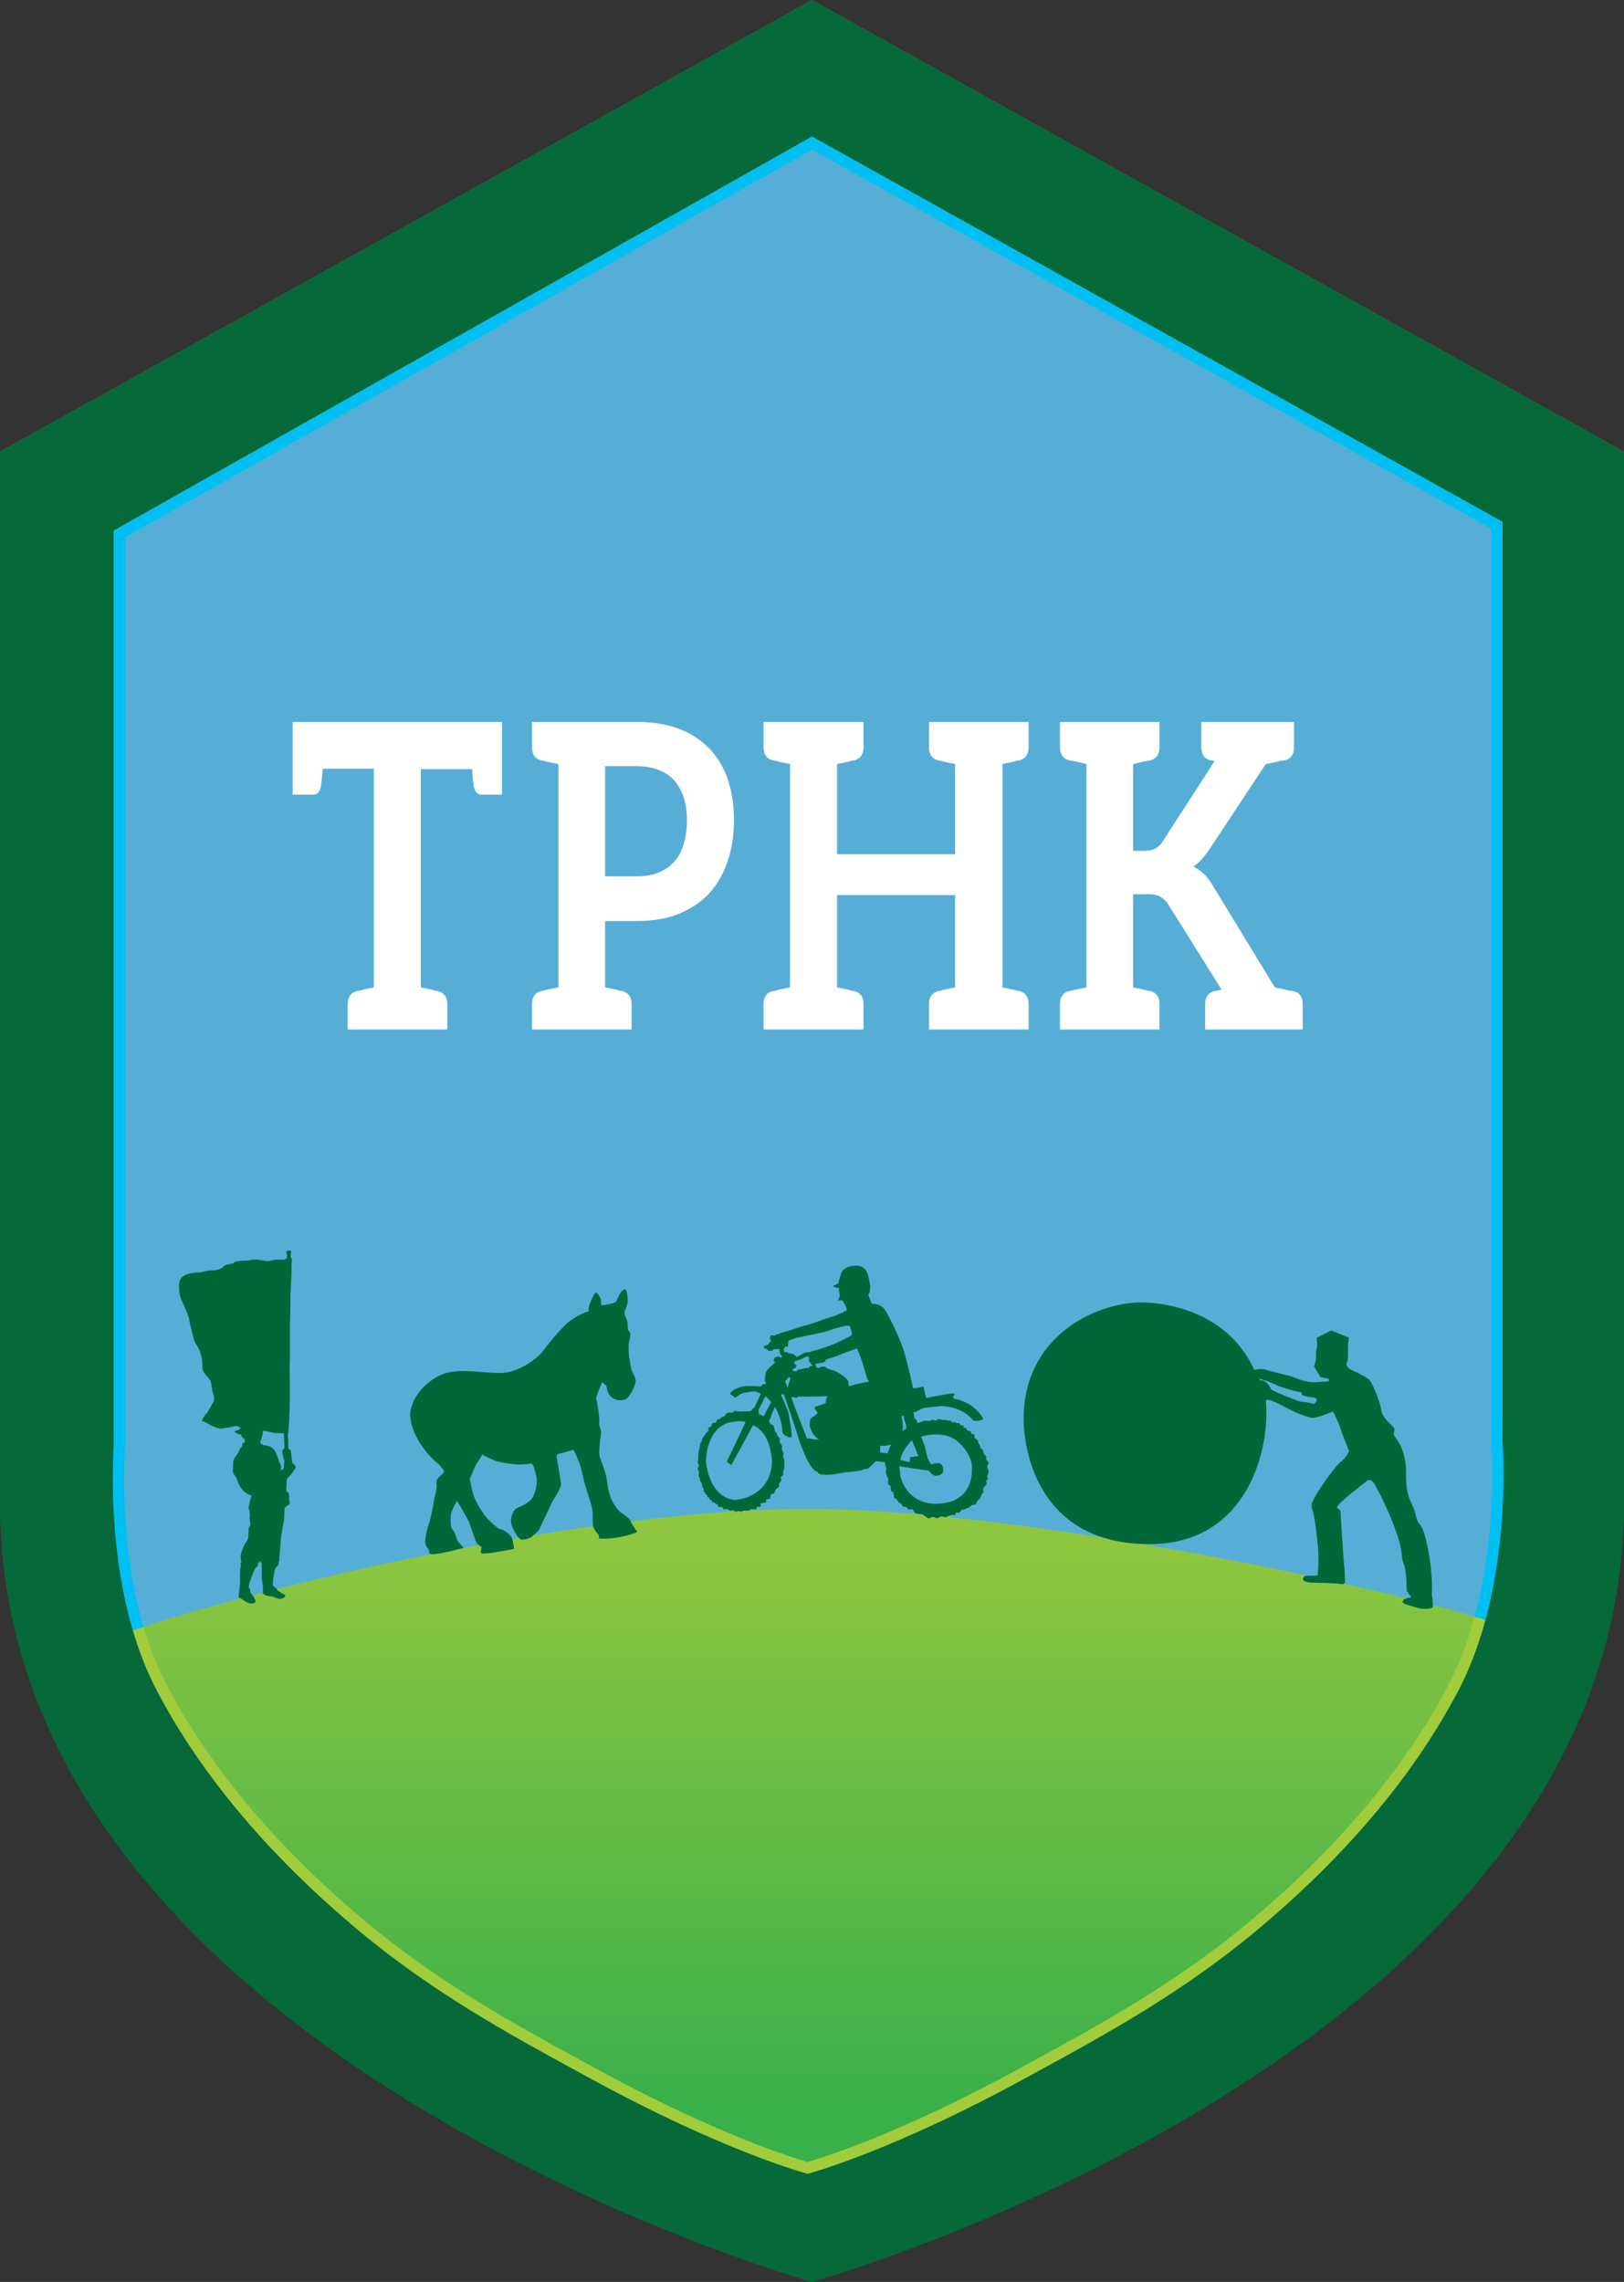
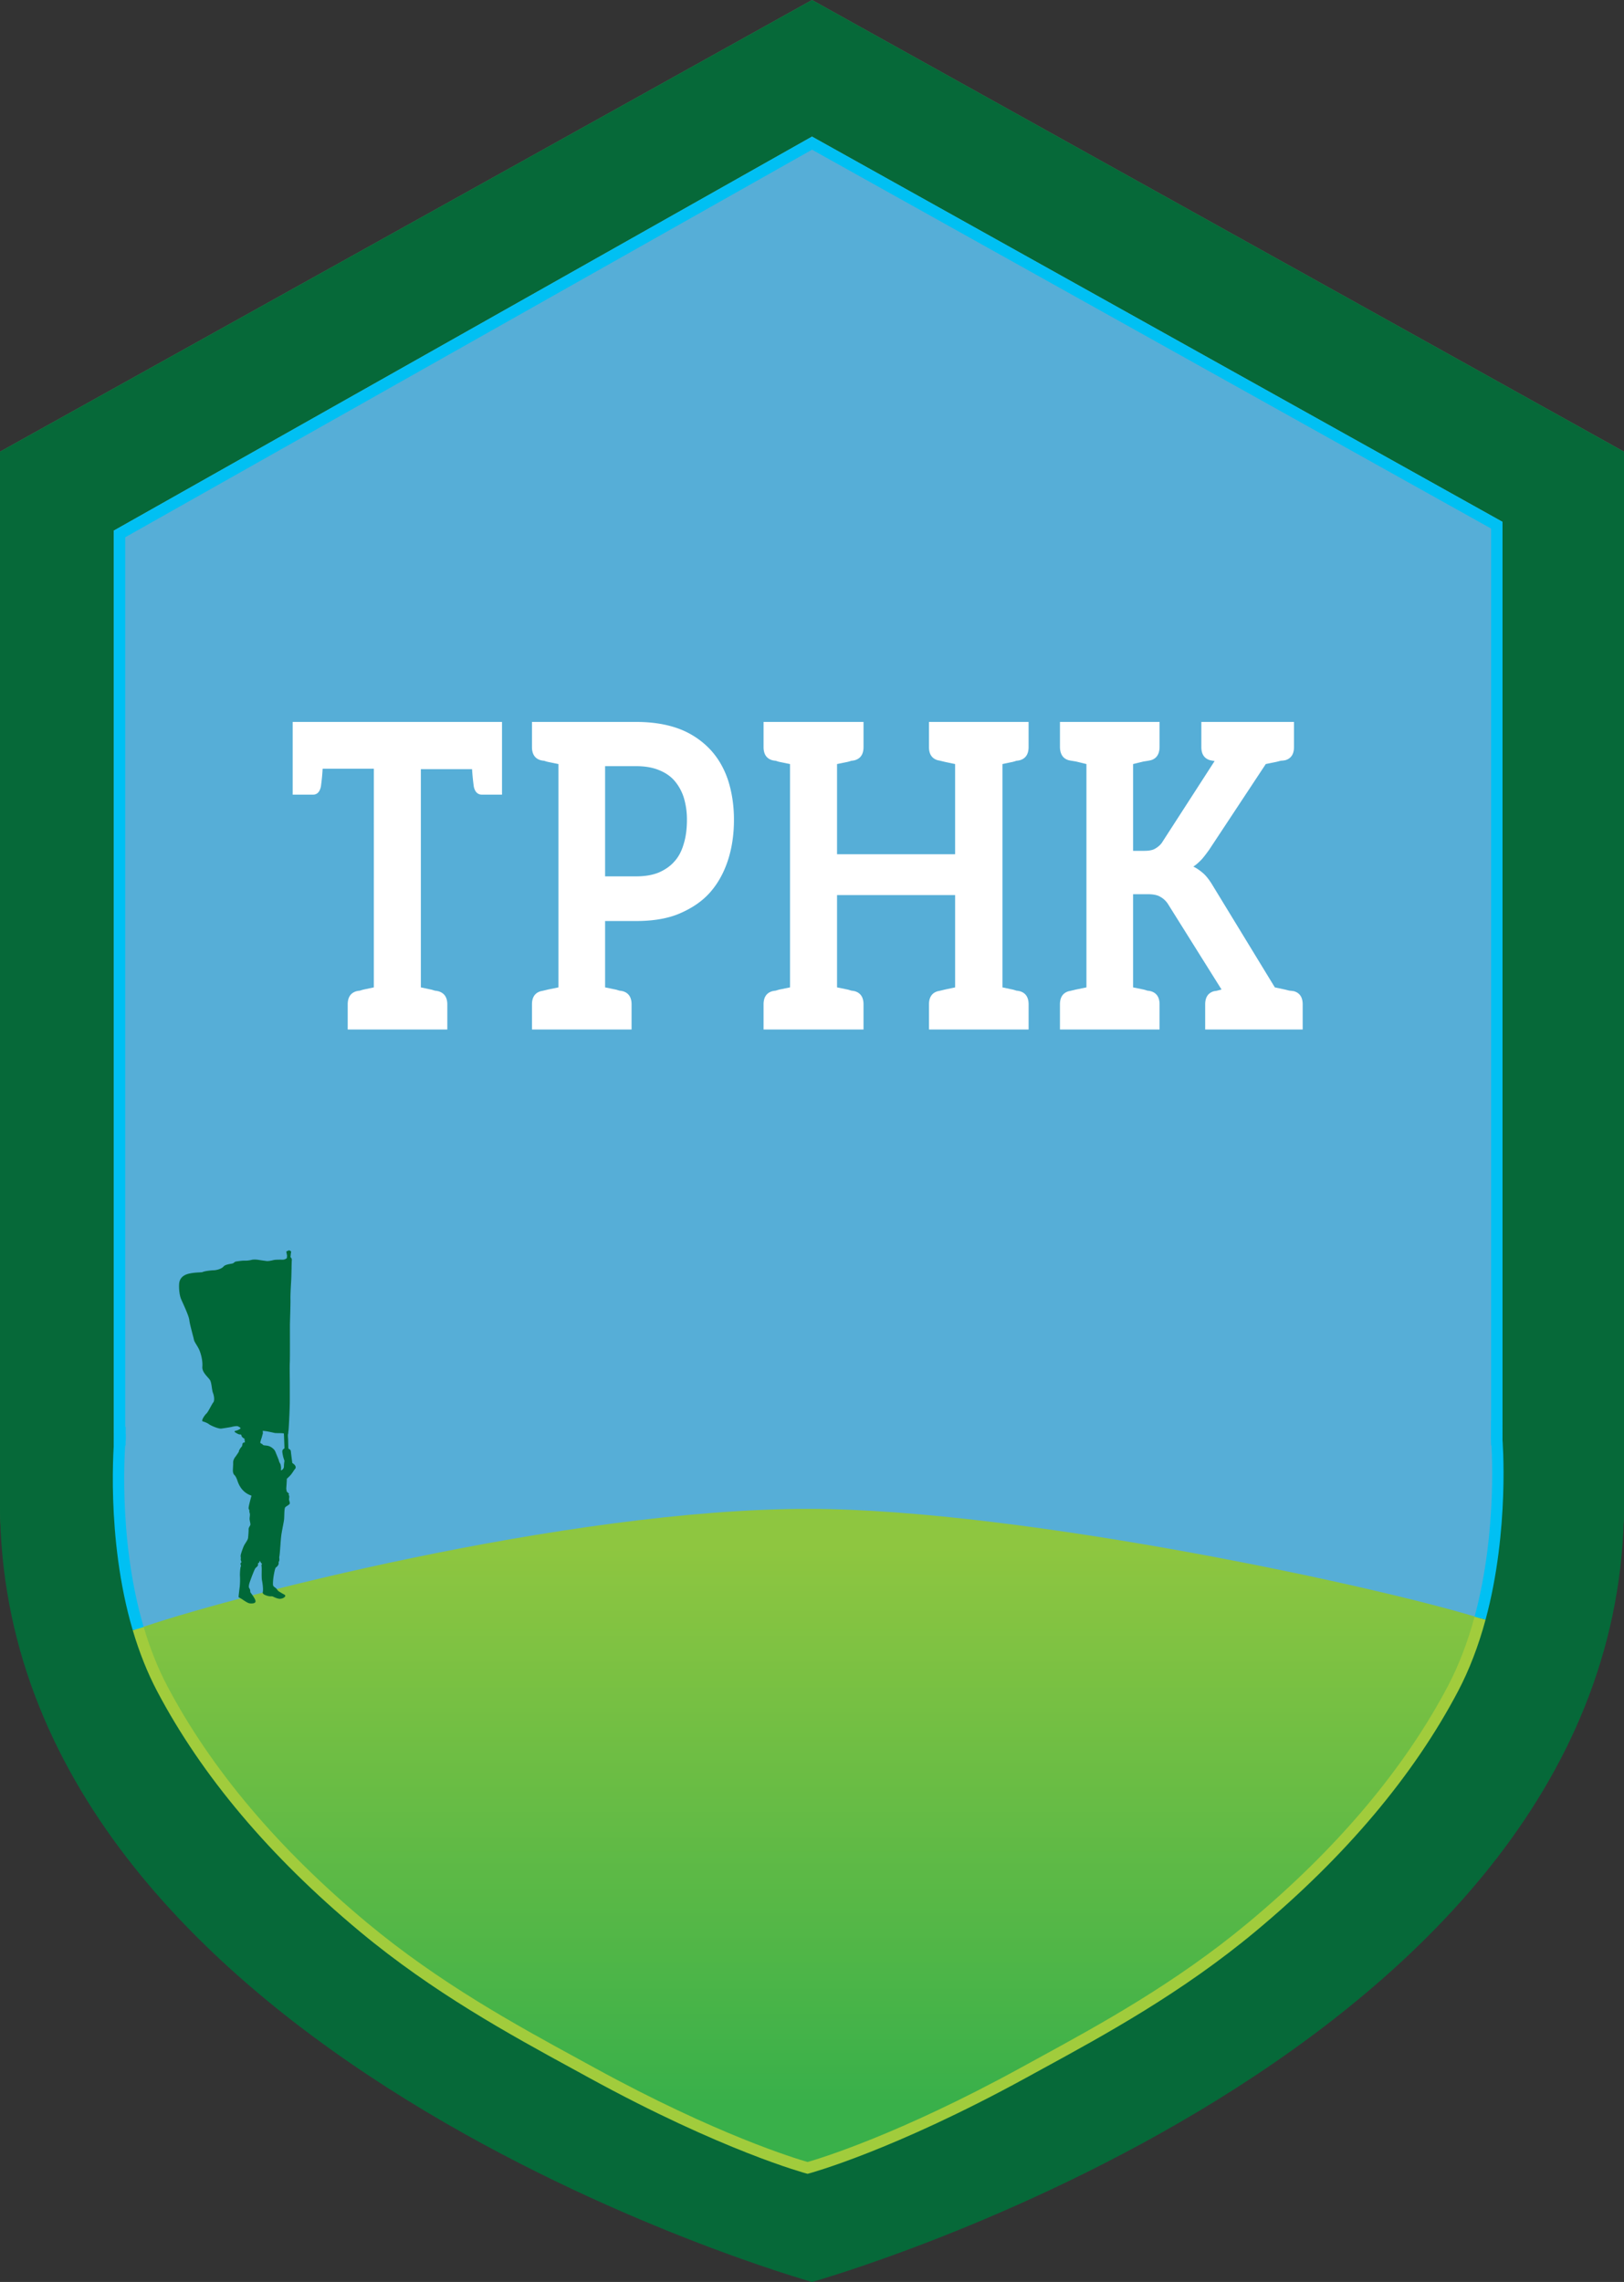
<svg xmlns="http://www.w3.org/2000/svg" xml:space="preserve" viewBox="0 0 142.666 200.414">
  <rect x="0" y="0" width="142.666" height="200.414" fill="#333333" stroke="none" />
  <linearGradient id="a" x1="71.334" x2="71.334" y1="163.864" y2="81.858" gradientUnits="userSpaceOnUse">
    <stop offset="0" stop-color="#32702e" />
    <stop offset="1" stop-color="#558959" />
  </linearGradient>
  <path fill="url(#a)" d="M71.334 0 0 39.668v92.413c0 37.667 71.334 68.333 71.334 68.333s71.332-30.666 71.332-68.333V39.668L71.334 0z" />
  <path fill="#066939" d="m132.648 84.45.018 47.631H10V87.249L0 95.075v37.006c0 37.667 71.334 68.333 71.334 68.333s71.332-30.666 71.332-68.333V91.837l-10.018-7.387z" />
  <path fill="#066939" d="M71.334 0 0 39.668v92.413c0 48.365 71.334 68.333 71.334 68.333s71.332-19.968 71.332-68.333V39.668L71.334 0zm60.656 125.27L10 125.914V46.602L71.334 12l60.656 33.834v79.436z" />
  <path fill="#56AED7" d="m129.723 143.15 2.267-14.511V45.834L71.333 12 10 46.602v83.664l1.806 12.884z" />
  <g fill="#FFF">
    <path d="M44.1 69.793h-1.744c-.388 0-.632-.236-.734-.71a21.162 21.162 0 0 1-.153-1.532h-4.498v19.167l.887.188c.102.024.188.05.26.074a.603.603 0 0 0 .199.037l.184.038c.53.149.795.535.795 1.158v2.204h-8.75v-2.204c0-.623.255-1.009.765-1.158l.184-.038a.603.603 0 0 0 .199-.037c.071-.024.158-.05.26-.074l.887-.188V67.514h-4.498a18.505 18.505 0 0 1-.153 1.569c-.102.474-.336.71-.704.71h-1.774v-6.39H44.1v6.39zM64.477 71.997c0 1.32-.184 2.528-.551 3.624-.367 1.097-.897 2.03-1.591 2.803-.673.747-1.571 1.357-2.692 1.83-1.02.424-2.274.636-3.763.636h-2.723v5.828l.918.188c.102.024.188.05.26.074a.603.603 0 0 0 .199.037l.184.038c.509.149.765.535.765 1.158v2.204h-8.75v-2.204c0-.623.255-1.009.765-1.158l.184-.038.459-.111.917-.188V67.103l-.917-.187a2.467 2.467 0 0 1-.26-.075.635.635 0 0 0-.199-.037l-.184-.037c-.51-.149-.765-.535-.765-1.158v-2.205h9.148c1.468 0 2.753.212 3.855.636a7.259 7.259 0 0 1 2.662 1.793c.693.747 1.213 1.645 1.561 2.69.344 1.071.518 2.229.518 3.474zm-4.131 0a6.6 6.6 0 0 0-.275-1.942 4.23 4.23 0 0 0-.826-1.495c-.347-.397-.806-.71-1.376-.934-.551-.225-1.214-.337-1.989-.337h-2.723v9.678h2.723c.775 0 1.438-.112 1.989-.337.571-.248 1.03-.572 1.376-.971.367-.398.643-.922.826-1.569.183-.599.275-1.295.275-2.093zM89.412 66.804a.635.635 0 0 0-.199.037 2.54 2.54 0 0 1-.26.075l-.887.187v19.615l.887.188c.102.024.188.05.26.074a.612.612 0 0 0 .199.037l.184.038c.51.149.766.535.766 1.158v2.204H81.61v-2.204c0-.623.255-1.009.765-1.158l.184-.038.459-.111.888-.188V78.61H73.533v8.107l.918.188c.102.024.188.05.26.074a.603.603 0 0 0 .199.037l.184.038c.51.149.765.535.765 1.158v2.204h-8.781v-2.204c0-.623.255-1.009.765-1.158l.184-.038a.607.607 0 0 0 .199-.037c.071-.024.158-.05.26-.074l.917-.188V67.103l-.917-.187a2.467 2.467 0 0 1-.26-.075.635.635 0 0 0-.199-.037l-.184-.037c-.51-.149-.765-.535-.765-1.158v-2.205h8.781v2.205c0 .623-.255 1.009-.765 1.158l-.184.037a.625.625 0 0 0-.199.037 2.617 2.617 0 0 1-.26.075l-.918.187v7.921h10.372v-7.921l-.888-.187-.459-.112-.184-.037c-.51-.149-.765-.535-.765-1.158v-2.205h8.751v2.205c0 .623-.256 1.009-.766 1.158l-.182.037zM114.439 88.213v2.204h-8.566v-2.204c0-.623.254-1.009.764-1.158l.245-.038.429-.111-4.682-7.473a1.883 1.883 0 0 0-.703-.673c-.245-.149-.602-.225-1.071-.225H99.54v8.183l.918.188c.102.024.188.05.26.074a.603.603 0 0 0 .199.037l.184.038c.51.149.765.535.765 1.158v2.204h-8.751v-2.204c0-.623.256-1.009.766-1.158l.184-.038.459-.111.918-.188V67.103l-.918-.224-.459-.075-.184-.037c-.51-.149-.766-.548-.766-1.196v-2.167h8.751v2.167c0 .648-.255 1.047-.765 1.196l-.184.037c.02 0-.133.025-.459.075l-.918.224v7.622h.979c.429 0 .744-.062.949-.187.306-.174.529-.386.673-.636l4.56-7.062-.215-.037-.184-.037c-.51-.149-.766-.535-.766-1.158v-2.205h8.139v2.205c0 .623-.255 1.009-.764 1.158l-.246.037c-.081 0-.168.013-.26.037a8.1 8.1 0 0 1-.291.075l-.917.187-4.987 7.548c-.307.424-.531.709-.674.858-.265.274-.5.474-.703.599.307.149.611.361.918.635.265.249.53.598.795 1.046l5.447 8.93.887.188c.102.024.199.05.291.074a.988.988 0 0 0 .26.037l.244.038c.509.149.764.535.764 1.158z" />
  </g>
  <linearGradient id="b" x1="71.13" x2="71.13" y1="184.605" y2="135.953" gradientUnits="userSpaceOnUse">
    <stop offset="0" stop-color="#39b04a" />
    <stop offset="1" stop-color="#8ec640" />
  </linearGradient>
  <path fill="url(#b)" d="m67.459 189.098.055.021.547.213.118.046c.159.062.31.119.457.175l.137.052.384.146.149.055.327.122.127.046.279.104.115.041.216.078.124.044.148.053.084.029.11.039.109.038.005.002.045.015s50.039-16.966 59.457-48.162c-8.133-2.653-40.474-9.737-59.457-9.737-21.238 0-51.705 7.935-59.189 10.637 8.448 25.631 44.219 41.464 55.653 45.943z" />
  <path fill="#A1CC3C" d="m70.946 190.915-.128-.034c-.072-.02-7.373-1.985-19.107-8.42l-1.402-.767c-5.46-2.979-12.256-6.688-18.725-12.078-7.891-6.573-13.875-13.671-17.786-21.095-.842-1.598-1.561-3.396-2.137-5.347l.959-.283c.557 1.887 1.251 3.624 2.063 5.163 3.85 7.308 9.752 14.304 17.542 20.794 6.393 5.326 13.142 9.009 18.563 11.968l1.403.768c10.77 5.905 17.74 8.005 18.755 8.294 1.015-.289 7.985-2.389 18.755-8.294l1.403-.768c5.422-2.959 12.171-6.642 18.563-11.968 7.79-6.49 13.692-13.486 17.542-20.794.939-1.784 1.724-3.827 2.331-6.07l.965.262c-.626 2.313-1.438 4.425-2.411 6.274-3.911 7.425-9.896 14.522-17.786 21.096-6.469 5.39-13.265 9.099-18.725 12.078l-1.402.767c-11.734 6.435-19.035 8.4-19.107 8.42l-.128.034z" />
-   <path fill="#006838" d="M125.788 140.045s.123-1.876-.41-4.325c-.533-2.447-.73-1.43-.997-2.625-.266-1.192-.883-1.396-.859-3.609.023-2.211-.852-3.086-1.009-3.361-.159-.273-.007-.368-.011-.614-.004-.244-1.06-.873-1.165-1.67-.106-.796-.647-1.984-.901-2.472s-1.676-.955-1.926-1.197c-.249-.241-.282-.363-.163-.58.119-.216.067-1.444.067-1.444l.08-.677-1.545-.619-1.279.636.039.521s.005.308-.054.461c-.058.154-.045.954-.045.954l-.175.585.126.213.444.73.708.142.034.215s-1.011.086-1.35.083c-.851-.006-1.79-.461-1.977-.518-.184-.059-1.919-.466-2.128-.549-.461-.179-1.105-.012-1.105-.012-2.232-4.876-7.198-5.828-9.592-5.92-4.087-.155-10.794 2.867-10.666 10.41 0 0-.153 10.88 11.144 10.808 8.656-.055 10.519-8.564 10.131-12.558-.036-.378 1.185.265 1.185.265l1.394.713s1.146.473 1.545.496c.399.024 1.728-.552 1.728-.552s.139.121.17.213c.034.091.416.884.546 1.311.13.428.739 1.953.739 1.953s-.207.526-.722.934c-.516.408-1.714 2.118-2.163 2.895-.446.774-.474.96-.314 1.389.162.426.306 1.65.452 3.031s-.017 2.674-.017 2.674l-.521.009c-.521.009-.599-.05-.733.195-.179.324.559.421.743.418.184-.003 2.182.056 2.491.11.308.058.429-.037.426-.19-.002-.153-.017-.982-.051-1.197-.035-.215-.317-4.232-.327-4.817-.01-.583-.589-.265-.166-.764.421-.5 2.544-2.133 2.544-2.133.458-.131.621.419.97 1.027.348.608 1.367 2.834 1.76 4.209.391 1.377.18 1.564.435 2.112.256.549.256 2.361.256 2.361l.409.576s-.706.073-.763.351c-.056.277.929.415 1.3.563.371.146 1.199.103 1.313-.022.11-.127-.045-1.138-.045-1.138zm-10.117-17.05c.001.05-.22.383-.386.282-.163-.1-.913-.158-1.19-.226-.277-.066-1.938-.775-1.938-.775s-.479-.207-.512-.298c-.032-.093-.304-.656-.796-.756l-.185.004-.011-.127s.394.075.982.326c0 0 .158.037.51.226.351.189 1.636.536 1.955.592s.259.128.26.231c.002.102.607.204.978.26.371.055.333.209.333.261zM52.639 135.118l-.057-.335s-.411-.387-.481-.807c-.07-.421.001-1.147-.085-1.521-.083-.374-.651-2.074-.754-2.555-.104-.479-.307-1.31-.41-1.53-.102-.221-.395-1.064-.538-1.025-.146.038-1.032.296-1.117.311-.086.014-.338.056-.295.31l.386 2.291c.072.421-.742 1.488-.892 1.881-.151.394-.897 1.859-.968 2.087-.069.229-.625.646-.718.748-.09.102-.825.355-1.025.194-.201-.16-.689-.878-.774-1.384-.084-.503.167-1.194.509-1.34.344-.144 1.053-.436 1.342-.895.289-.46.446-1.33.396-1.625s-.258-1.275-.452-1.393c0 0-.803.112-1.283.086-.48-.027-1.608-.185-1.959-.341-.352-.155-.843-.377-1.084-.53 0 0-.356.579-.546.869-.188.293-.363.928-.568 1.242 0 0 .159.947.371 1.561.21.612.879 1.625 1.142 1.903.265.281.894.933 1.251 1.001.356.07.853.57.916.689.063.118.205.83.216 1.022 0 0-1.823.352-2.25.381-.428.027-.726.057-.688-.102.039-.157.077-.445.077-.445s-.409-.234-.527-.559c-.12-.327-.479-1.435-.614-1.714a29.383 29.383 0 0 0-1.012-1.775s-.532.824-.558 1.435c-.027.609.04 1.011.187 1.114.148.105.338.722.359.847.021.128.598.723.598.723s-2.106.593-2.804.558l-.203-.051-.067-.399s-.345-.245-.303-.771c.04-.526.215-1.16.348-1.529.133-.366.394-1.774.448-2.086.056-.313.254-.929.201-1.244-.055-.316.034-.568.265-.738.231-.168.403-.427.403-.427s-.181-.432-.678-.824c-.499-.39-1.965-1.896-2.277-3.745-.312-1.85 1.745-3.884 3.471-4.175 1.723-.291 3.735.235 4.998.022 1.261-.213 2.655-1.184 3.201-1.923.544-.742 1.559-1.907 2.046-2.357.485-.448 1.477-.984 1.937-1.084 0 0-.054-.314.086-.64.139-.328.397-.978.545-1.002.146-.024.483.566.453.768-.031.199.071.355.071.355s.812-.115 1.033-.218l.22-.102s.388-1.04.768-1.103c.188-.031.3 1.009.216 1.281-.086.275-.108.386-.21.556-.101.167.005.54.132.778.126.237.11.78.127.886.019.105.214.376.214.376s-.015.413-.099.686c-.084.274-.058 1.068-.008 1.363l.185 1.094c.029.168.407.755.391 1.037-.018.284-.233.796-.422 1.086-.189.293-.28.525-.742.603-.463.078-1.21-.119-1.366-1.045l-.061-.228-.354-.309s-.437 1.004-.524 1.385c0 0 .32 1.635.268 2.096-.052.464.212.743.167.989-.046.247-.252 1.708-.122 2.096.131.389.56 1.397.652 2.205.094.806.276 1.25.356 1.475.083.224.479.914.802 1.161.324.25.857.591.887.761.028.168.602 1.001.602 1.001s-1.579.674-3.348.563zM86.629 128.187l.023-.258-.229-.251-.072-.327-.236-.209-.029-.221-.116-.14-.082-.299-.278-.211-.011-.285-.248-.063-.083-.219-.278-.077-.153-.232-.169.007-.026-.206-.261-.037-.122-.194-.209.025-.169-.097-.22.03-.16-.157-.239.004-.247-.08-.221.029-.353-.103-.233.147-.293-.078-.294.113-.397-.024-.321.104-.338.106-.02-.236-.207-.183-.091-.496s-.008-.056.147-.058c.153-.009.363-.219.664-.314.295-.094.826-.12 1.337-.187.513-.065 2.128.033 3.117 1.256.218.055.726.021.861-.159 0 0-.678-1.448-2.613-1.78l-.017-.129-.013-.093s.157-.048.102-.166c-.059-.12-.262-.052-.826.037-.564.086-1.648.311-1.648.311l-.224-.981s-.006-.045-.36.047c-.354.086-.569.054-.569.054s-.448-2.146-.848-3.387c-.401-1.241-1.398-3.179-1.656-3.541-.257-.359-.796-.516-1.116-.474l-.272-.696-.02-.15s.148-.175.128-.313c-.019-.139.032-.173.036-.272.002-.098-.051-.387-.128-.756-.075-.37-.226-1.186-1.134-1.16-.828.022-1.189.378-1.281.63-.096.25-.275.921-.275.921l-.461.242s.177.176.512.146c0 0 .028.444.058.539.024.097.047.179.047.179l-.198.406.392-.025s.264.415.325.563c.061.146.069.314.069.314s-.775.424-1.303.576c-.53.154-1.924.673-2.387.773-.466.103-1.243.416-1.61.505-.368.09-.619.206-.795.259a.69.69 0 0 0-.253.116s-.277-.063-.321-.002c-.05.065-.156.329.048.375 0 0-.037.103-.083.152-.047.046-.217.267-.217.267s-.278.12-.348.127c-.068.011-.056.221.3.272 0 0-.039.132.177.146.211.015.244.054.32-.125l.526-.056.076.37s.04.192.186.229l-.075.192-.226-.127s-.283.08-.327.1c-.039.02-.125.317-.125.317l.166.086-.211.21s-.511.404-.602.682c-.091.281-.166.783-.074.84l.093.06-.091.14-.252.044-.133.173s-.898-.096-1.519-.015c-.625.082-1.307.564-1.163.685.144.123.434.31.434.31s.47-.396.856-.447c.386-.051.768-.156.988-.071.222.082.392.188.392.188l-.584 1.244-.161.062-.053.147-.27.083-.254-.008-.336.015-.269-.006-.386-.049-.122.144-.392.006-.202.07-.15.257-.206.042-.188.179-.271.064-.093.261-.291.039-.142.304-.225.126-.006.281-.238.2-.113.227-.185.206-.047.287-.133.158-.043.329-.091.391-.041.337.01.174-.056.429.11.322-.122.243.126.321-.044.313.109.196.033.25.152.205.045.331.098.115.029.22.013.111.119.041.021.165.148.053.025.193.154.007.022.168.197.113.015.124.159.022.232.166.136.081.025.192.333-.041.141.22.306-.025.244.139.305-.028.217.143.271-.092.165.09.252-.115.422.016.208-.141.464.01.089-.207.346-.03-.05-.276.493-.093.01-.253.331-.058.088-.405.273-.063.132-.34.31-.267-.008-.266.199-.25-.042-.318.21-.182-.013-.322.118-.268-.012-.307.014-.453-.136-.277.063-.276-.164-.4.038-.245-.216-.352-.001-.336-.212-.227-.039-.205-.171-.161-.028-.222-.134-.334-.209-.084-.13-.244.124-.354.136-.356.252-.564s.578.894.655 2.234c0 0 .023.191.383.358.357.165.452.122.426-.196-.028-.321-.242-1.741-.332-2.023-.097-.284-.5-1.229-.567-1.335-.072-.102.036-.129.036-.129l.169-.021s.686 1.921 1.188 3.528c.504 1.606 1.189 3.191 1.776 3.283l.059.133.212.1s.729.103 1.496-.067c.763-.169 1.857-.184 2.125-.303.264-.12.449-.116.52-.124.065-.008.713-.669.713-.669l.786.094.13.566-.048.388.222.518-.027.454.226.154.062.485.199.058.038.5.192.087.223.31.229.14.128.228.329.05.173.231.344-.046.249.363.371.068.192-.015.295.196.319.206.377-.146.354.136.386-.175.373.077.408-.184.46-.033.036-.196.284.028.244-.284h.197l.2-.095.252-.104.254-.214.332-.045.092-.264.287-.277.113-.31.172-.219-.009-.379.297-.319-.045-.347.167-.119-.085-.214.134-.384-.124-.518.138-.327-.239-.261zm-18.813.176s.121 2.938-3.196 3.368c0 0-2.155.084-2.599-3.317 0 0-.079-2.776 1.942-3.46 0 0 1.147-.261 1.538-.059l-1.656 3.491.404.277 1.906-3.489c.001.001 1.478.388 1.661 3.189zm-.436-4.544-.192.402-.109.171c-.108-.106-.399-.183-.399-.183l-.049-.377.597-1.179.037-.006c.301.219.479.514.479.514l-.364.658zm1.474-5.348.172-.227s.159.073.175.033c.015-.038.063-.507.063-.507.104-.069.585-.271.854-.307.267-.034 1.365-.288 1.954-.404.583-.111.808-.263 1.76-.509s.823-.078.933.255.073.421-.018.498c-.095.078-.518.274-.692.371-.177.099-.79.367-1.154.508-.365.141-.763.256-.915.314-.153.059-.628.157-.628.157l-.258.107s-.243-.006-.448.077c-.205.084-.648.346-.648.346l-.213-.187-.16-.085-.287-.046-.311-.148-.136.066-.043-.312zm1.043 1.398-.138-.188.093-.152s.494-.12.714-.248c.223-.125.292-.136.502-.149l-.008.381.209.311.114.126-.261.033-.065.15s-.958.109-1.04.221l-.085.109-.351-.11.107-.142.19-.052.051-.147.089-.081-.121-.062zm-.929 1.466.34-.41.145.151c-.084.16-.263.813-.263.813-.026-.119-.222-.554-.222-.554zm3.583 1.893-.611.223s-.396.092-.387.175c.013.083.147.275.147.275s.115.126.122.182c.006.054-.283.291-.283.291s-.493.119-.398.839c.094.718.715 1.171.82 1.23l-.511-.034-.319-.071-.235.018s-1.351-3.469-1.385-3.634l.289-.035-.003.084.25-.034.016-.085s1.861.039 2.623-.044c0-.002-.166.299-.135.62zm3.659-1.853c-.249.018-1.138.219-1.34.286-.201.069-.296.108-.296.108s-.025-.427-.116-.566c-.086-.139-.716-.65-1.144-.797-.428-.147-.633-.219-.678-.227-.042-.008-.116-.14-.116-.14l-.448-.013.01.097-.367-.01-.021-.163s-.14-.109-.021-.153c.122-.043.753-.167.753-.167l.152-.231s.745-.223 1.29-.448c.549-.228 1.411-.52 1.411-.52s.376.837.534 1.404c.157.571.324 1.098.357 1.234.03.138.293.288.04.306zm1.772 6.267-.659-.069.007-.606s.519.074.956-.124c0-.001-.254.538-.304.799zm1.206-3.266.206-.026.042.318.162.485.036.291c-.091.054-.374.246-.374.246.152-.357-.072-1.314-.072-1.314zm.942 2.118.142.394.412.996-.719.095-.055.437-.814-.192c.176-.964 1.034-1.73 1.034-1.73zm2.724 5.533c-2.97.385-3.713-2.014-3.775-2.493.028-.208-.097-.756-.097-.756l2.637.39s.25.494.677.437c.422-.054.603-.265.562-.577-.043-.313-.168-.579-.575-.526-.404.052-.47.138-.47.138l-.314-.542-.248-1.055-.32-.868s1.97-.672 3.25.47c1.063.949 1.189 1.946 1.189 1.946s.45 3.051-2.516 3.436z" />
  <path fill="#00C0F3" d="M71.334 12 10 46.602v80.344h1.032v-1H11v-78.76l60.336-34.04 59.654 33.275v77.674h.002v2.851h.998V45.834z" />
  <path fill="#006838" d="M24.808 127.581c.009.068.048.282.078.389.027.106.105.329.105.329s-.047.263-.047.476c0 .214-.137.302-.215.35-.077.049-.038-.146-.038-.194a1.43 1.43 0 0 0-.05-.329c-.028-.068-.125-.214-.135-.302-.011-.087-.213-.543-.312-.795-.097-.252-.396-.456-.62-.515-.223-.058-.437-.028-.481-.106-.046-.078-.188-.106-.217-.155s.029-.193.067-.339c.049-.107.107-.379.137-.447.028-.067 0-.281 0-.281s.203.02.329.039.583.116.699.146c.115.029.562.01.718.029.155.019.106.009.117.126.009.116.047 1.203.047 1.203s-.067.029-.136.106c-.066.077-.056.203-.046.27zm1.076 1.077c-.116-.126-.213-.155-.213-.203 0-.049-.087-.68-.107-.864-.019-.185-.019-.271-.164-.32l-.068-.067s-.019-.621-.019-.737-.05-.476.009-.573c0 0 0-.164.02-.232.021-.067.117-1.921.117-2.619v-1.602c0-.31-.021-1.416 0-1.785.02-.368.009-3.104.009-3.27s.059-1.843.049-2.222c-.01-.378.021-.999.059-1.63.038-.63.038-1.659.059-1.843.019-.185-.117-.282-.117-.282s.039-.397.059-.465c.019-.068-.194-.136-.194-.136l-.233.106.069.368-.021.214s-.154.136-.35.136c-.193 0-.63-.01-.794.029-.166.038-.477.116-.661.087s-.446-.058-.669-.097c-.224-.039-.495-.039-.632 0a2.35 2.35 0 0 1-.601.067c-.164-.01-.446.029-.709.068-.261.039-.164.146-.417.193-.252.049-.591.088-.736.263-.146.174-.554.311-.854.32-.3.009-.805.077-.95.146-.146.067-.583.01-1.204.146s-.805.485-.863.747-.038 1.058.156 1.504c.193.446.678 1.455.718 1.833.038.379.368 1.514.406 1.728.04.213.341.572.486.932.146.358.291.921.252 1.445s.572.941.699 1.213c.125.271.135.824.231 1.067.098.242.166.679.03.844-.137.165-.447.845-.603.98-.154.136-.494.64-.32.688.175.048.417.146.554.252.136.106.825.417 1.087.378.263-.038.844-.129.911-.151.069-.022.446-.101.554-.042.107.058.242.126.204.185-.039.058-.32.193-.397.193-.078 0-.166.078-.078.136.087.059.291.185.397.194.107.01.146-.01.165.098.019.106.164.252.261.252 0 0 .04.281.04.33 0 .048-.155.01-.194.106s-.019.232-.106.311c-.087.077-.262.378-.224.417 0 0-.252.388-.319.466-.068.078-.194.301-.186.495.011.193-.038.63-.019.785.019.155.077.262.136.311.058.049.158.194.254.476s.357 1.038 1.241 1.329c0 0-.263.932-.253 1.096.009.166.067.137.067.137s-.019.155.029.301c.049.146-.01.34-.01.494 0 .156.097.467.067.544-.028.077-.164.252-.154.388.009.136-.029.602-.049.767s-.263.476-.349.649c-.088.175-.301.768-.301.903s.028.165.01.281c-.021.116.049.193.058.262.01.067-.078.049-.078.165s.069.146.021.242c-.05.098-.088.65-.068.884a7.27 7.27 0 0 1-.02.854c-.011.067-.107.844-.107.95l.253.143c.155.091.523.382.737.401s.582.02.485-.271-.446-.68-.446-.737c0-.059 0-.214-.078-.311-.077-.098-.059-.292.059-.621.116-.33.4-1.087.482-1.165.08-.077.255-.193.216-.329-.039-.137.136-.098.136-.253s.059.059.175.175-.039.02 0 .233c.039.213-.023.95.044 1.285s.112.829.067.989c-.044.16.102.248.379.335.276.087.407.029.48.059.072.028.404.21.641.21.29 0 .661-.248.363-.385a7.943 7.943 0 0 1-.461-.271c-.088-.059-.117-.136-.214-.243-.097-.106-.213-.136-.271-.252-.058-.116 0-.621.029-.815.029-.193.126-.718.193-.775.069-.059.312-.214.244-.495 0 0 .116-.068.058-.388.087-.477.115-1.549.203-2.085.087-.535.194-.991.224-1.263s.006-.96.104-1.067c.1-.106.4-.232.4-.349 0-.117-.069-.272-.069-.33 0-.059.03-.224.021-.291-.01-.068-.059-.126-.059-.126l.038-.098s-.154-.136-.184-.165-.059-.29-.059-.29.059-.777.049-.854c0 0 .242-.213.368-.369.127-.154.312-.465.369-.514.058-.051.068-.207-.049-.333z" />
  <path fill="#00C0F3" d="m130.506 142.246-.965-.262c2.09-7.725 1.454-15.503 1.447-15.58l.002-1.638 1 .002-.004 1.594c.005.036.657 7.991-1.48 15.884zM11.661 143.175c-2.419-8.195-1.628-16.773-1.62-16.859l-.002-1.001h1v1.049c-.011.132-.781 8.524 1.581 16.528l-.959.283z" />
</svg>